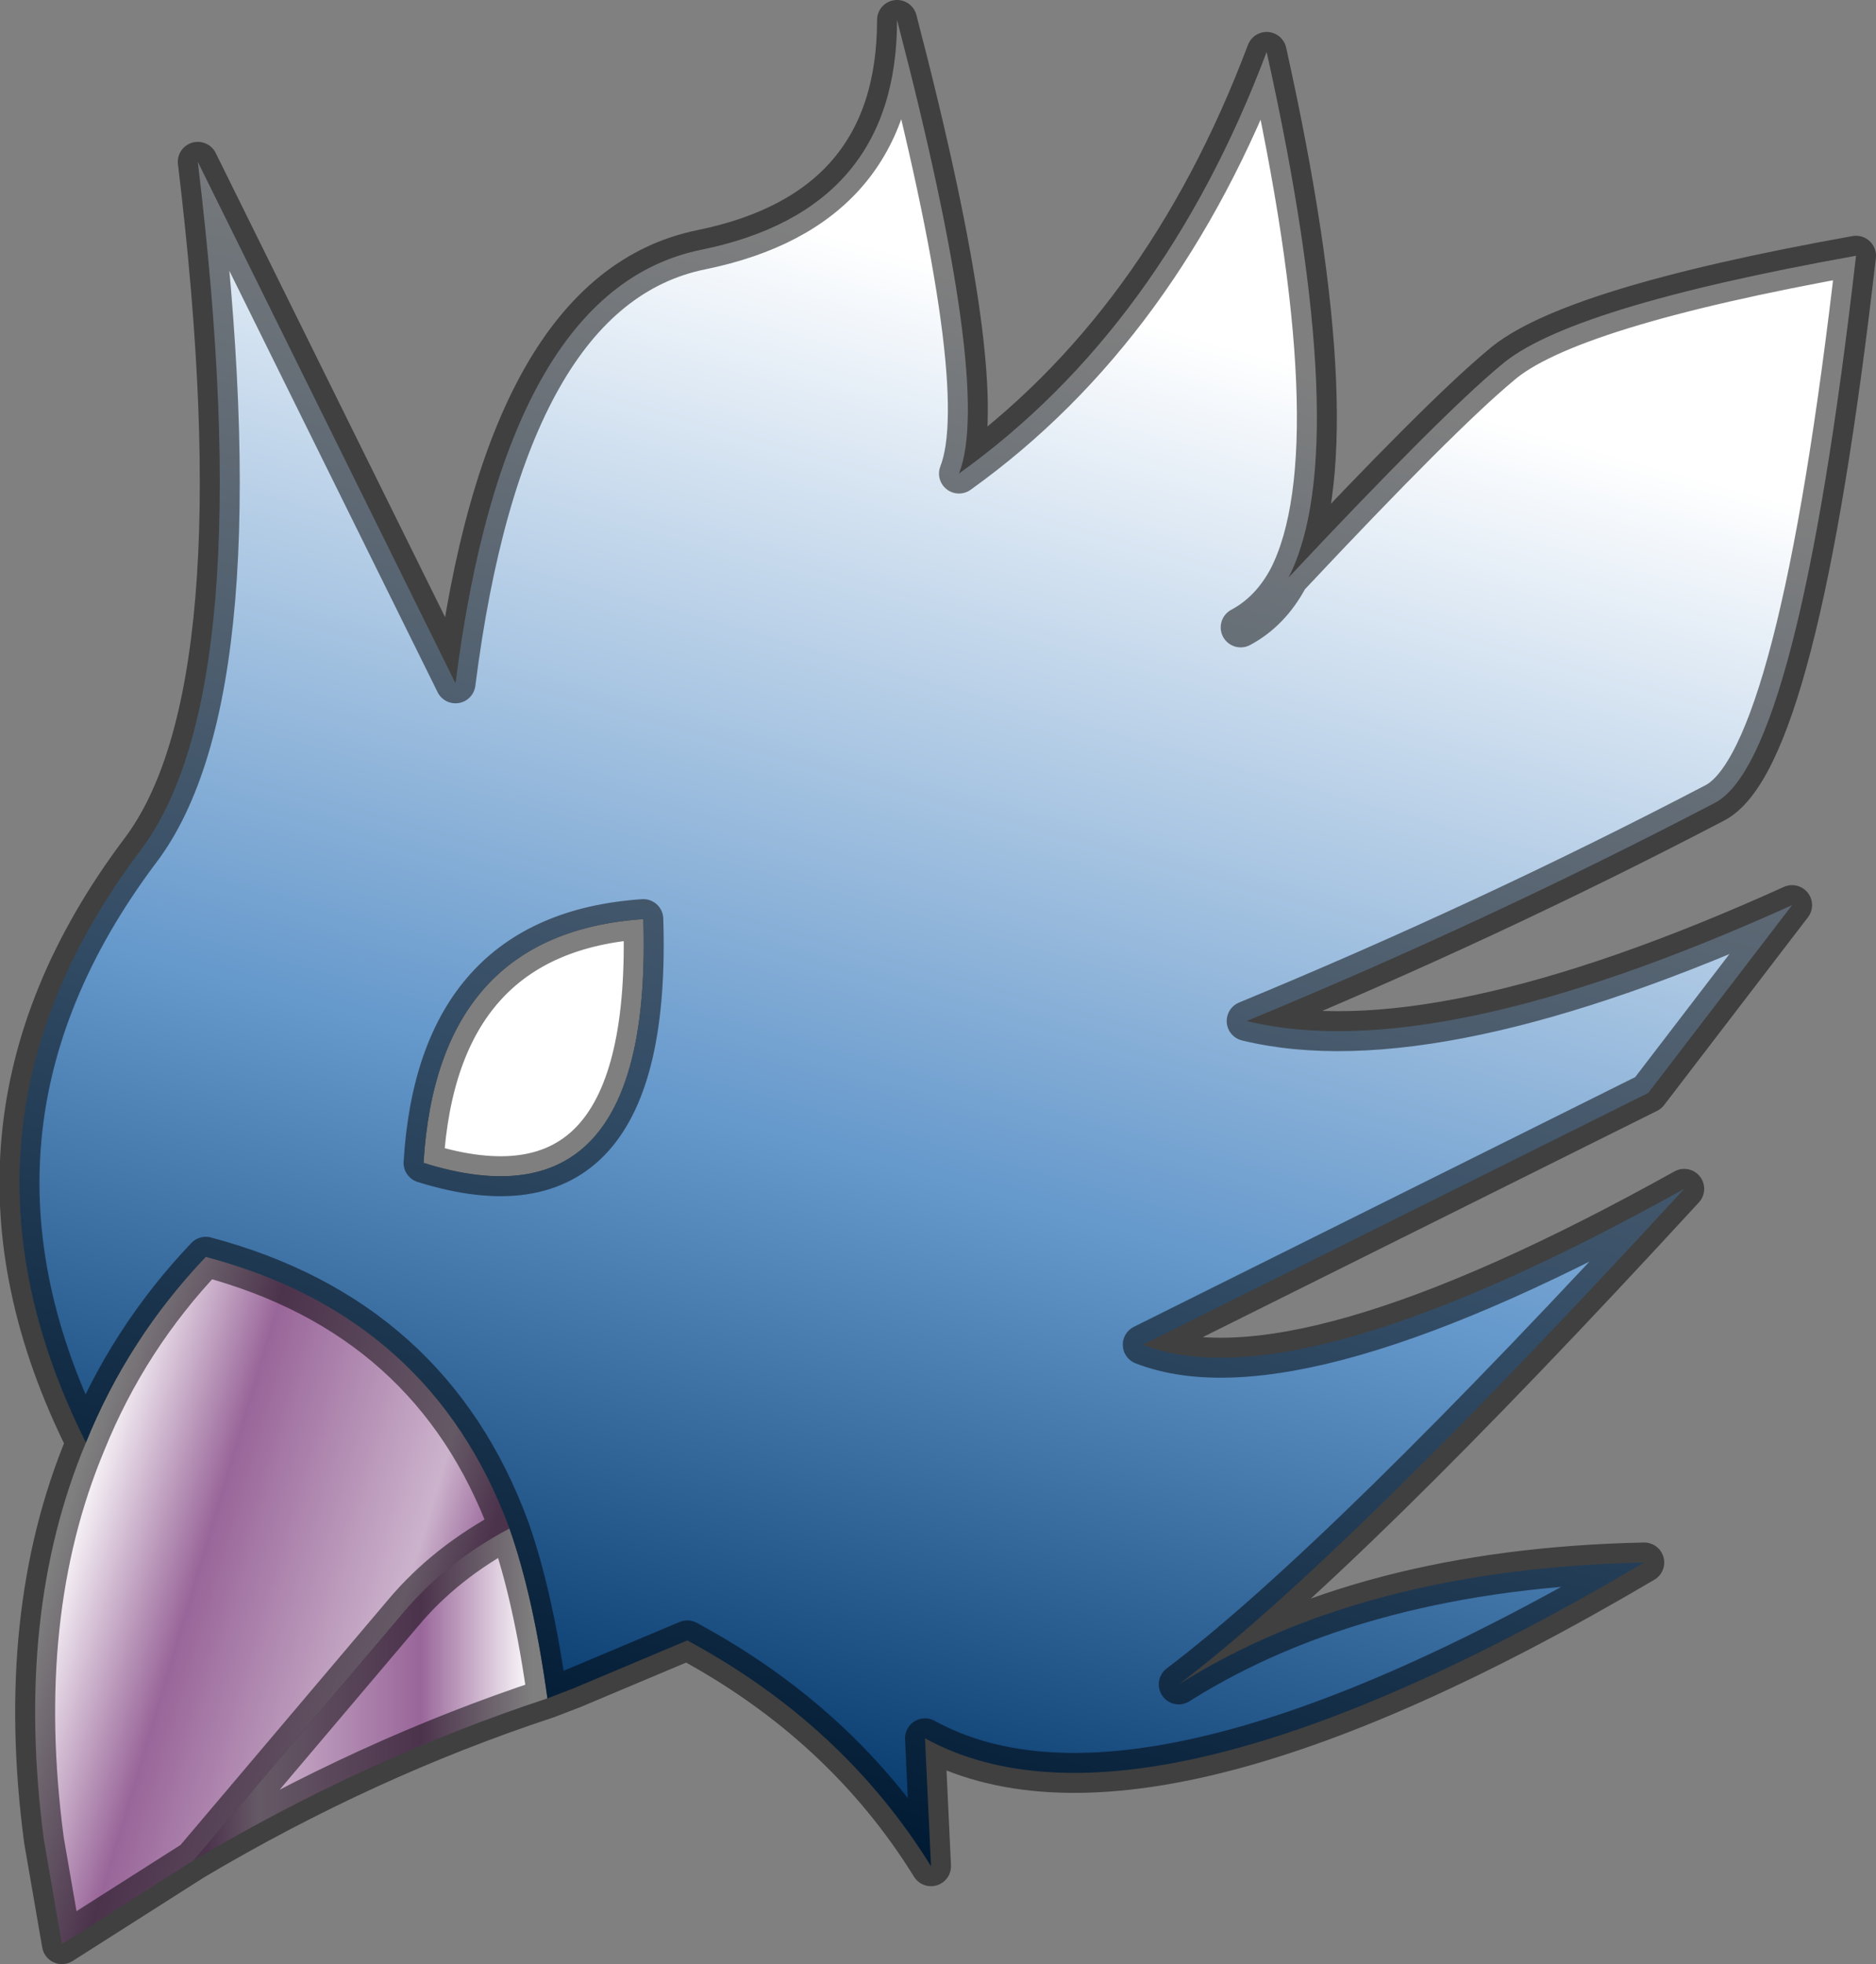
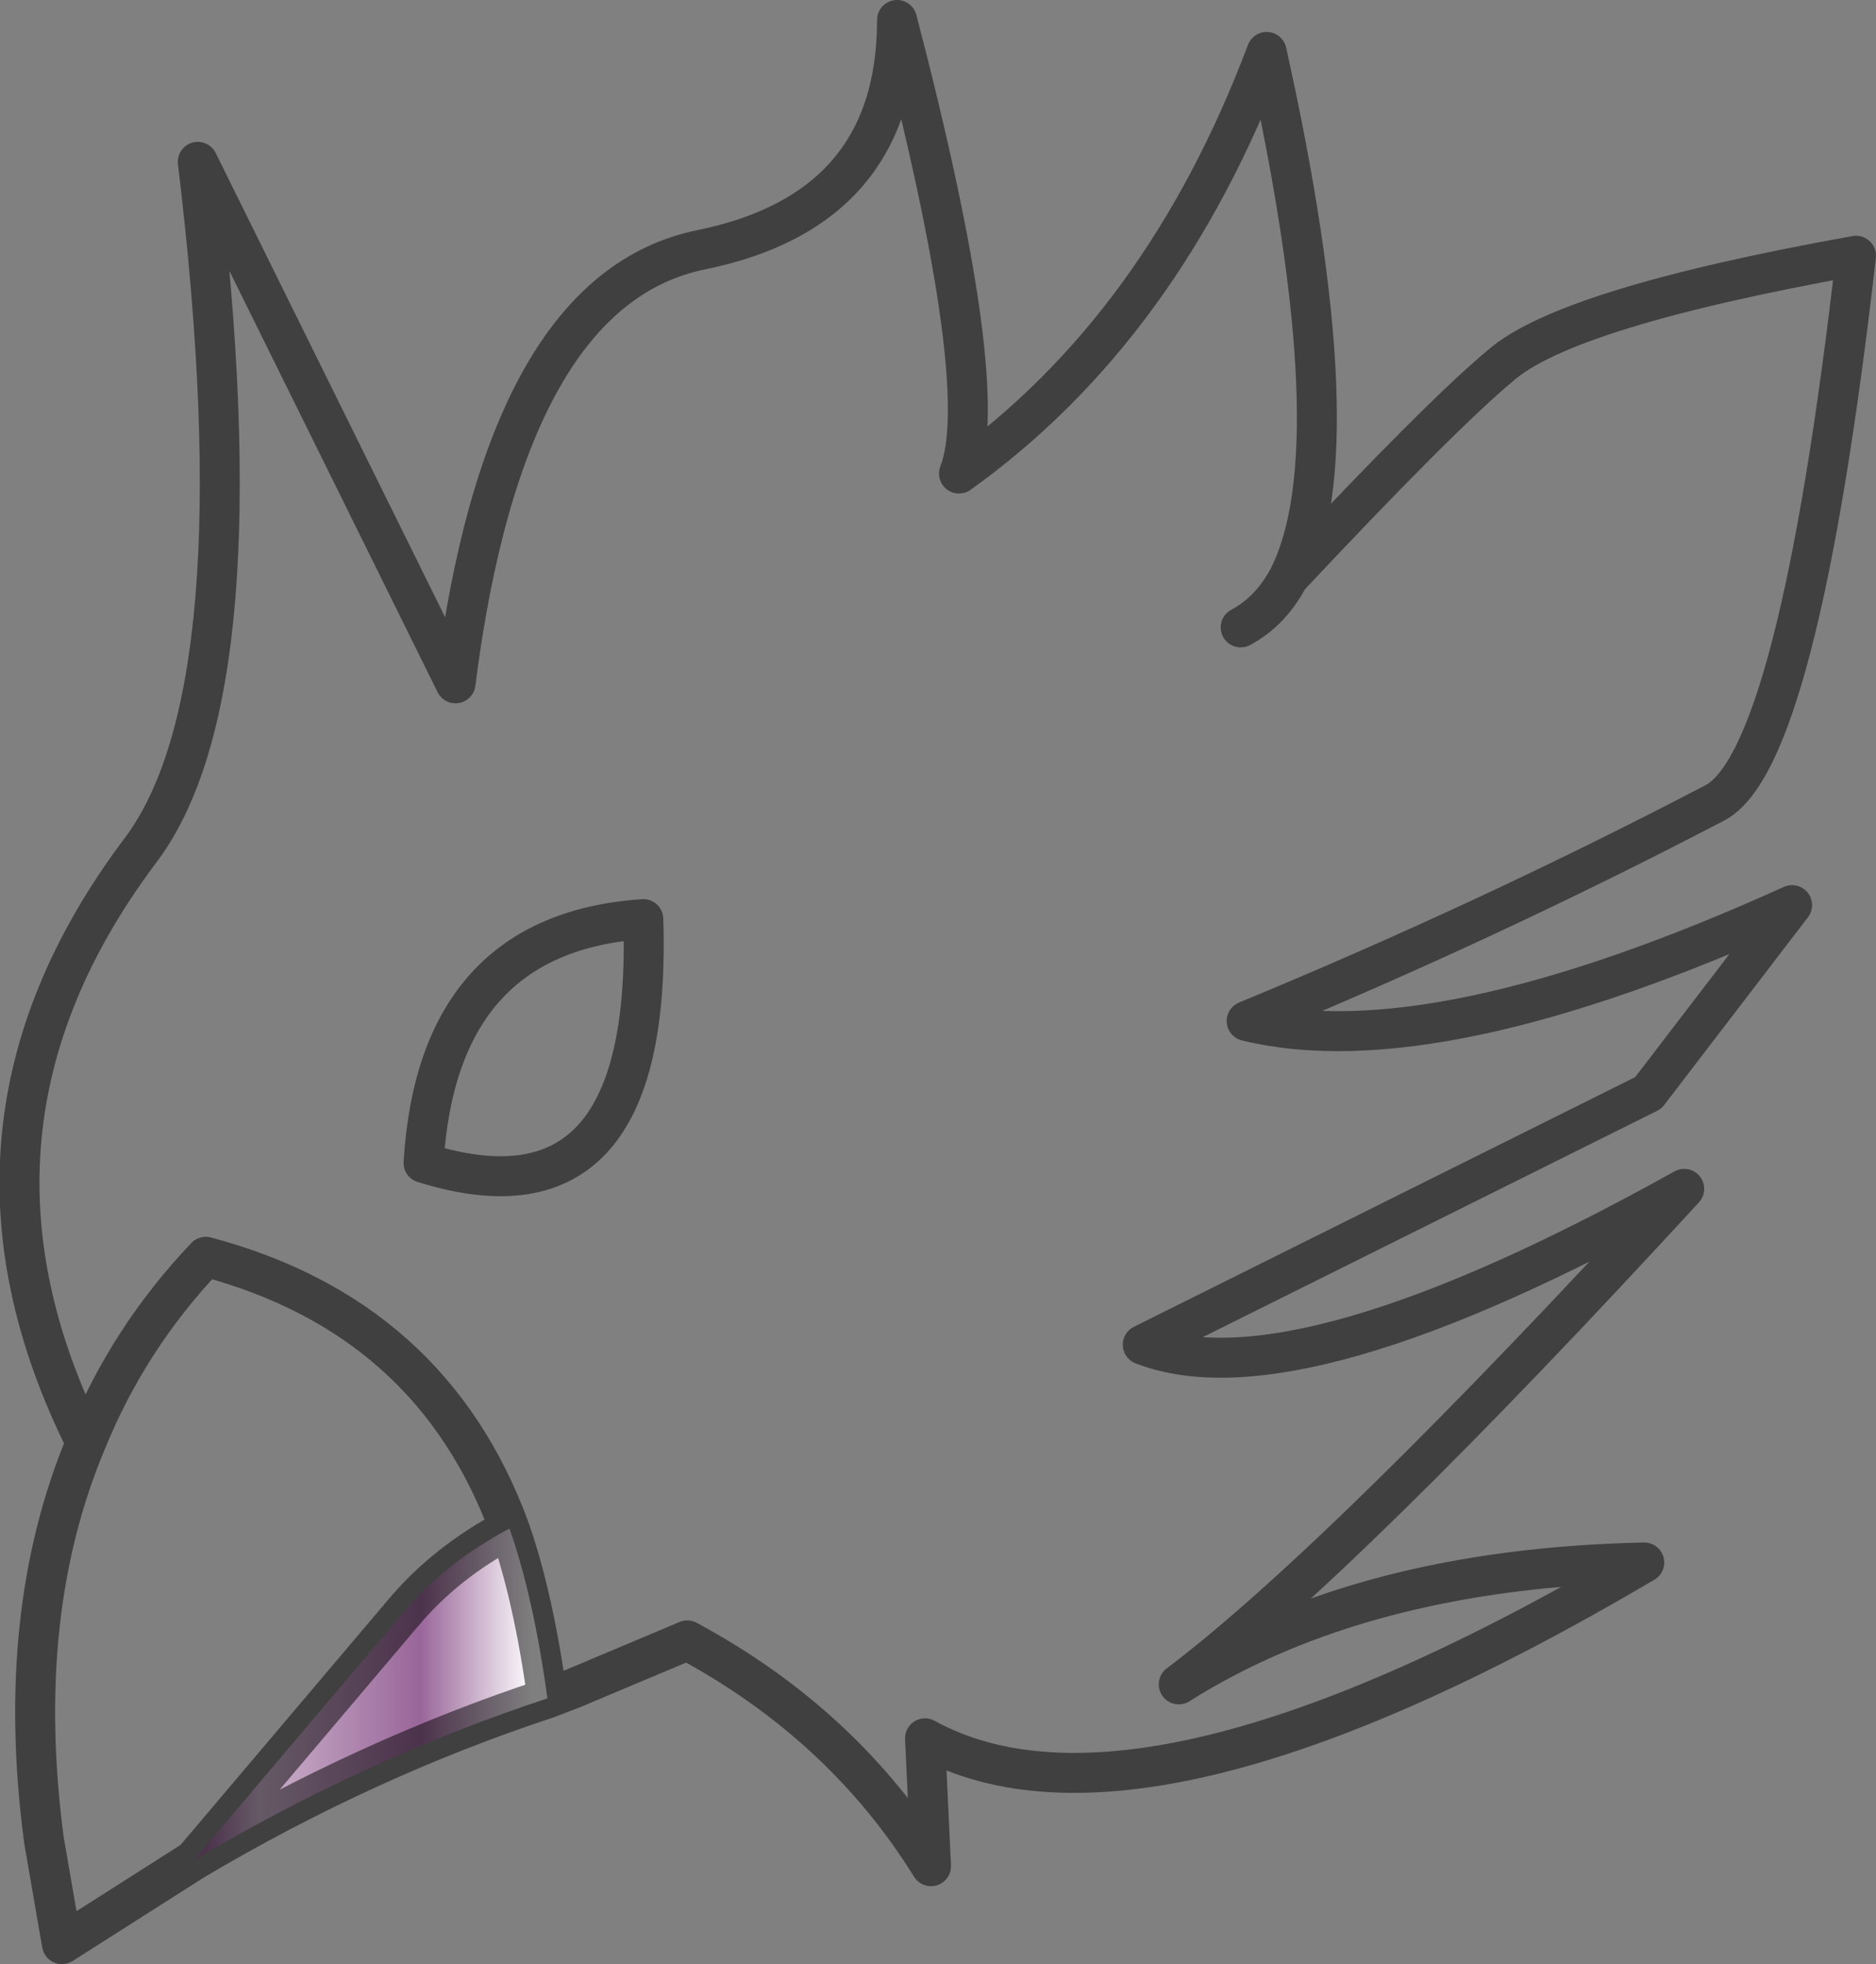
<svg xmlns="http://www.w3.org/2000/svg" height="49.15px" width="46.95px">
  <rect width="100%" height="100%" fill="#808080" stroke="none" />
  <g transform="matrix(1.0, 0.0, 0.0, 1.0, 12.6, 31.5)">
-     <path d="M-2.0 -2.4 Q-1.65 -8.15 3.5 -8.5 3.75 -0.6 -2.0 -2.4" fill="#ffffff" fill-rule="evenodd" stroke="none" />
-     <path d="M-10.45 4.6 Q-9.4 2.0 -7.45 -0.05 -1.8 1.45 0.15 6.75 -1.45 7.6 -2.5 8.85 L-7.75 15.05 -11.05 17.15 -11.5 14.55 Q-12.25 8.9 -10.45 4.6" fill="url(#gradient0)" fill-rule="evenodd" stroke="none" />
    <path d="M0.15 6.75 Q0.75 8.45 1.1 11.0 -3.45 12.5 -7.75 15.05 L-2.5 8.85 Q-1.45 7.6 0.15 6.75" fill="url(#gradient1)" fill-rule="evenodd" stroke="none" />
-     <path d="M-10.45 4.6 Q-14.35 -3.2 -9.1 -10.2 -6.05 -14.2 -7.65 -27.45 L-1.2 -14.4 Q0.05 -24.25 4.95 -25.25 9.85 -26.25 9.85 -31.0 12.25 -21.8 11.4 -19.65 16.5 -23.3 19.1 -30.2 21.3 -20.3 19.65 -17.05 23.45 -21.1 24.95 -22.35 26.6 -23.8 33.85 -25.1 32.4 -12.45 30.3 -11.4 24.65 -8.45 18.6 -5.95 23.3 -4.8 32.25 -8.85 L28.65 -4.15 16.0 2.15 Q19.85 3.65 29.55 -1.75 21.0 7.55 16.9 10.65 21.5 7.75 28.55 7.6 16.0 15.0 10.55 12.0 L10.7 15.2 Q8.5 11.65 4.6 9.55 L1.75 10.75 1.1 11.0 Q0.75 8.45 0.15 6.75 -1.8 1.45 -7.45 -0.05 -9.4 2.0 -10.45 4.6 M18.45 -15.8 Q19.2 -16.2 19.65 -17.05 19.2 -16.2 18.45 -15.8 M-2.0 -2.4 Q3.75 -0.6 3.5 -8.5 -1.65 -8.15 -2.0 -2.4" fill="url(#gradient2)" fill-rule="evenodd" stroke="none" />
    <path d="M19.65 -17.05 Q21.3 -20.3 19.1 -30.2 16.5 -23.3 11.4 -19.65 12.25 -21.8 9.85 -31.0 9.85 -26.25 4.95 -25.25 0.05 -24.25 -1.2 -14.4 L-7.65 -27.45 Q-6.05 -14.2 -9.1 -10.2 -14.35 -3.2 -10.45 4.6 -9.4 2.0 -7.45 -0.05 -1.8 1.45 0.15 6.75 0.75 8.45 1.1 11.0 L1.75 10.75 4.6 9.55 Q8.5 11.65 10.7 15.2 L10.55 12.0 Q16.0 15.0 28.55 7.6 21.5 7.75 16.9 10.65 21.0 7.55 29.55 -1.75 19.85 3.65 16.0 2.15 L28.65 -4.15 32.25 -8.85 Q23.3 -4.8 18.6 -5.95 24.65 -8.45 30.3 -11.4 32.4 -12.45 33.85 -25.1 26.6 -23.8 24.95 -22.35 23.45 -21.1 19.65 -17.05 19.2 -16.2 18.45 -15.8 M-7.75 15.05 L-2.5 8.85 Q-1.45 7.6 0.15 6.75 M-10.45 4.6 Q-12.25 8.9 -11.5 14.55 L-11.05 17.15 -7.75 15.05 Q-3.45 12.5 1.1 11.0 M-2.0 -2.4 Q3.75 -0.6 3.5 -8.5 -1.65 -8.15 -2.0 -2.4" fill="none" stroke="#000000" stroke-linecap="round" stroke-linejoin="round" stroke-opacity="0.502" stroke-width="1.0" />
  </g>
  <defs>
    <linearGradient gradientTransform="matrix(-0.006, -0.002, 0.003, -0.01, -6.45, 9.45)" gradientUnits="userSpaceOnUse" id="gradient0" spreadMethod="pad" x1="-819.2" x2="819.2">
      <stop offset="0.0" stop-color="#996699" />
      <stop offset="0.161" stop-color="#ccb3cc" />
      <stop offset="0.655" stop-color="#996699" />
      <stop offset="1.0" stop-color="#ffffff" />
    </linearGradient>
    <linearGradient gradientTransform="matrix(0.005, 0.0, 0.0, 0.005, -3.35, 10.9)" gradientUnits="userSpaceOnUse" id="gradient1" spreadMethod="pad" x1="-819.2" x2="819.2">
      <stop offset="0.0" stop-color="#996699" />
      <stop offset="0.161" stop-color="#ccb3cc" />
      <stop offset="0.655" stop-color="#996699" />
      <stop offset="1.0" stop-color="#ffffff" />
    </linearGradient>
    <linearGradient gradientTransform="matrix(0.006, -0.023, 0.025, 0.007, 10.15, -4.9)" gradientUnits="userSpaceOnUse" id="gradient2" spreadMethod="pad" x1="-819.2" x2="819.2">
      <stop offset="0.0" stop-color="#003366" />
      <stop offset="0.435" stop-color="#6699cc" />
      <stop offset="1.0" stop-color="#ffffff" />
    </linearGradient>
  </defs>
</svg>